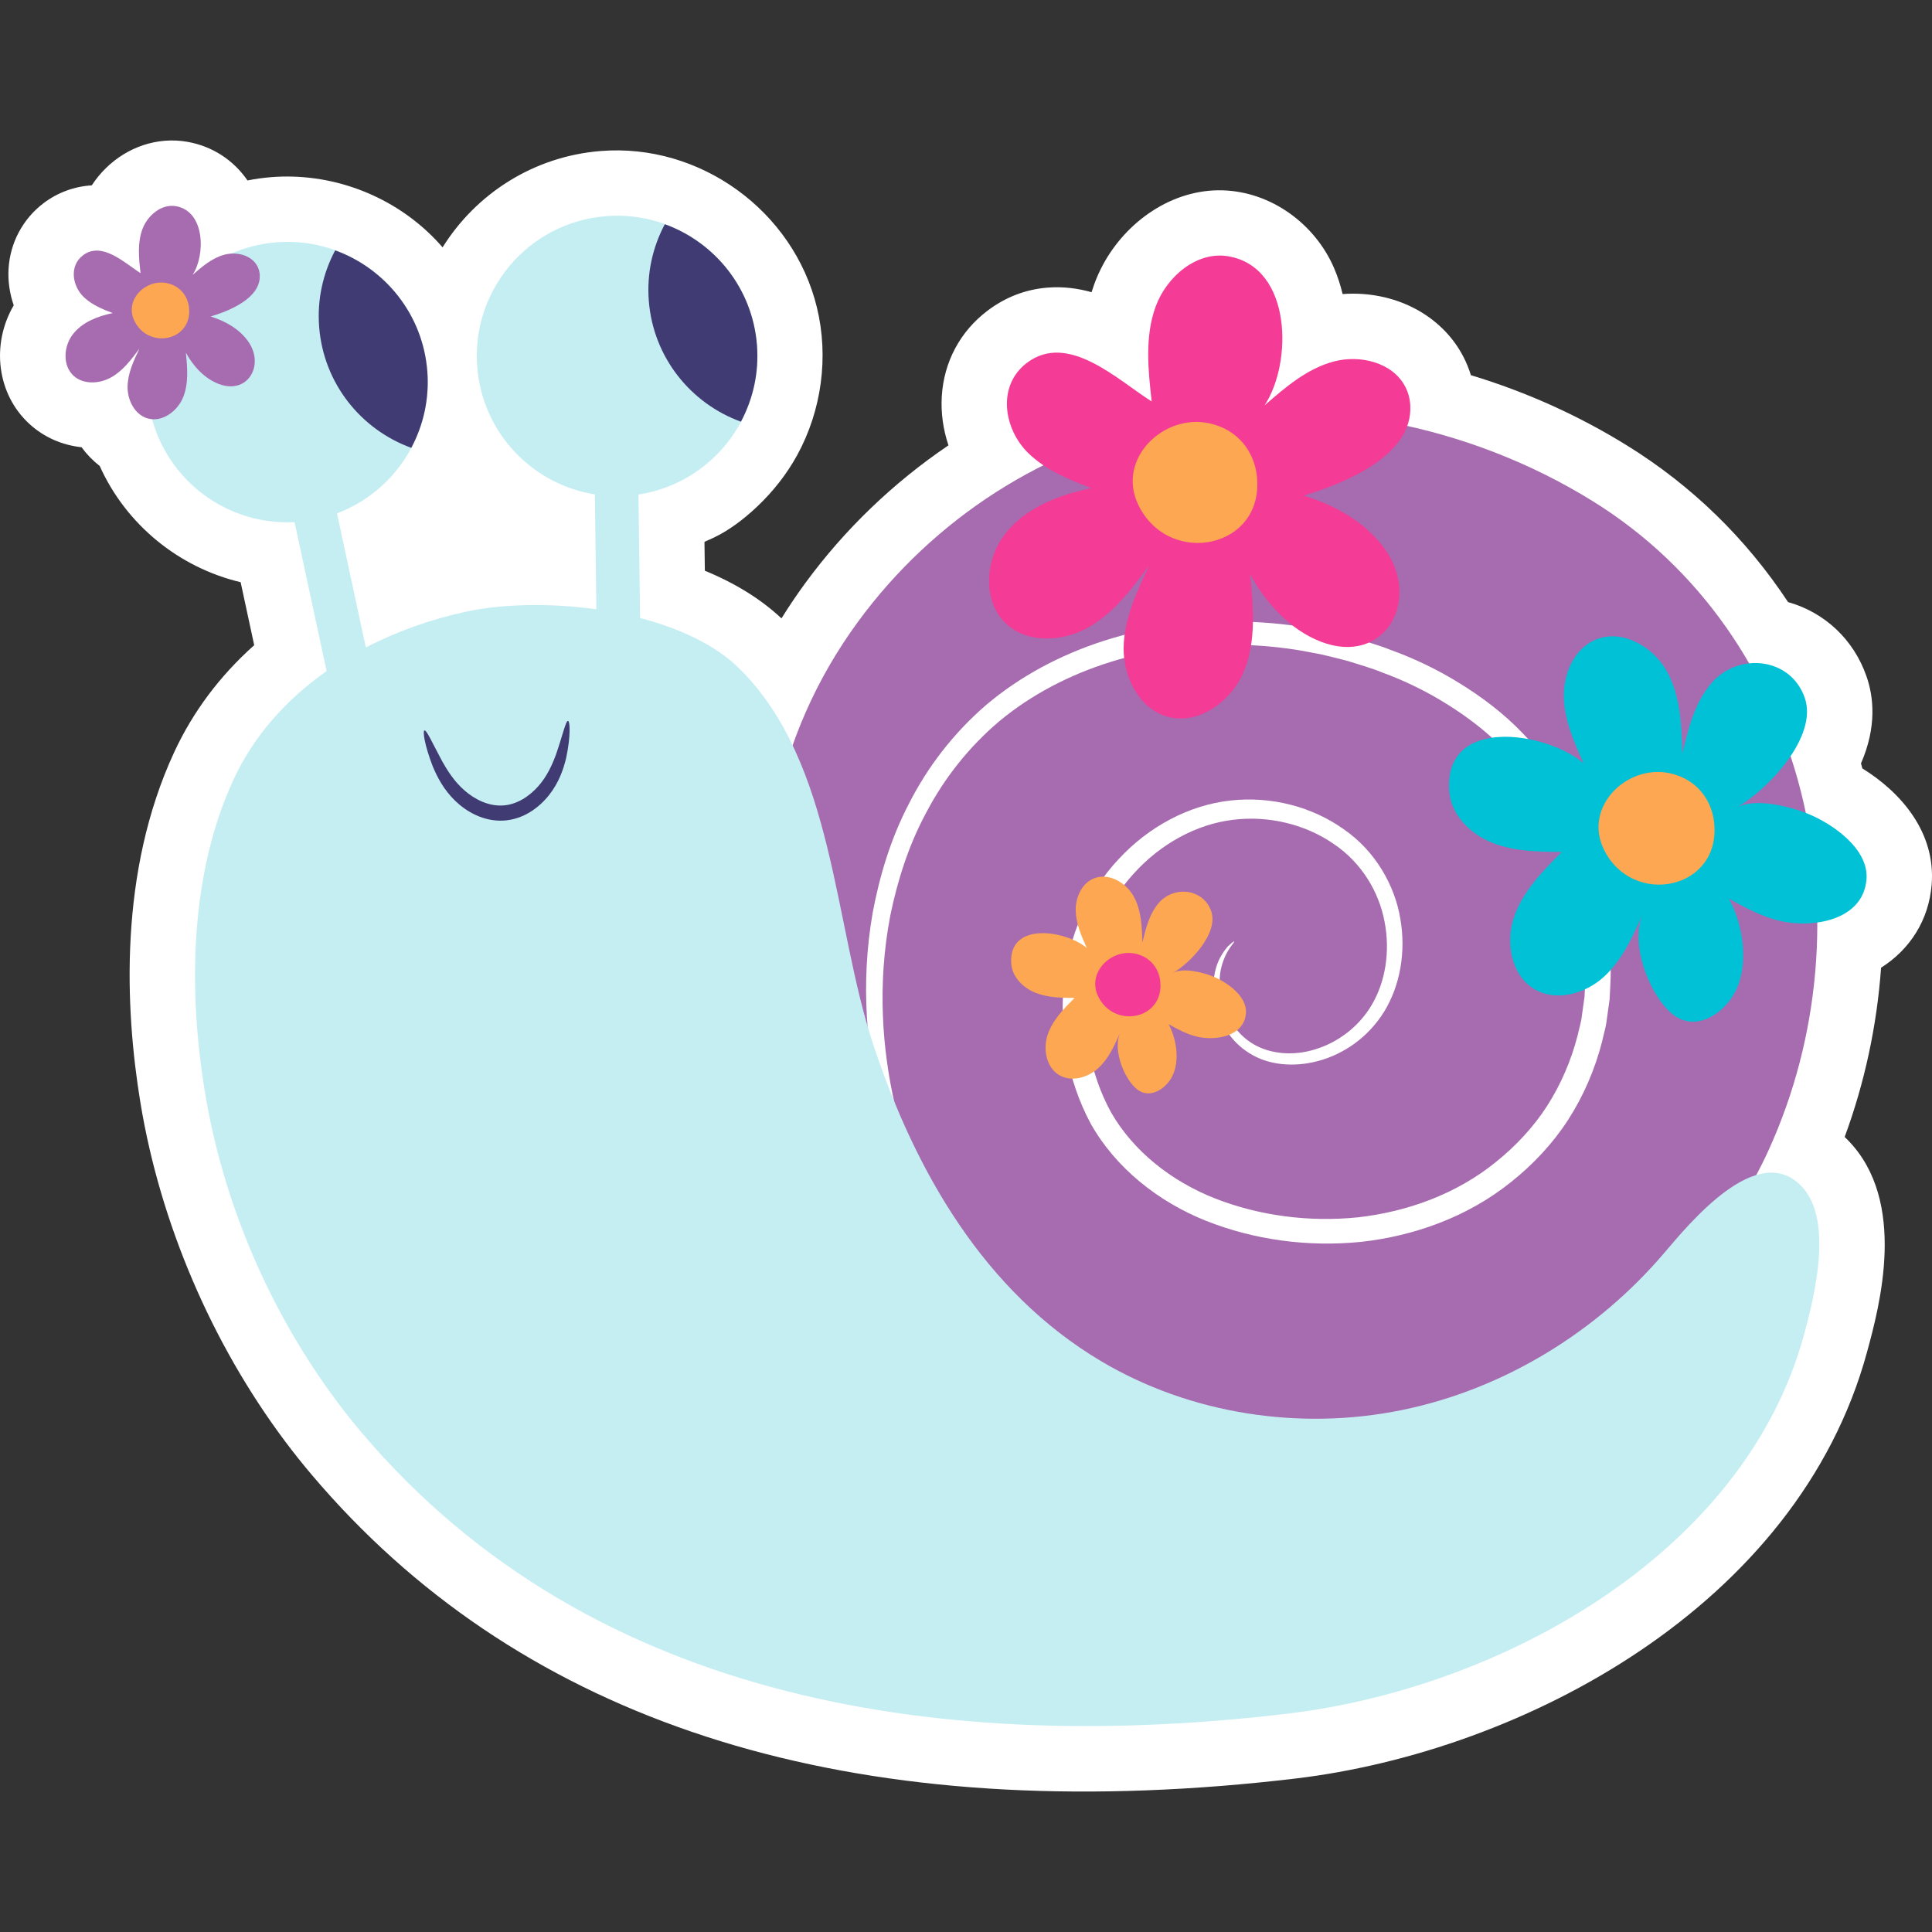
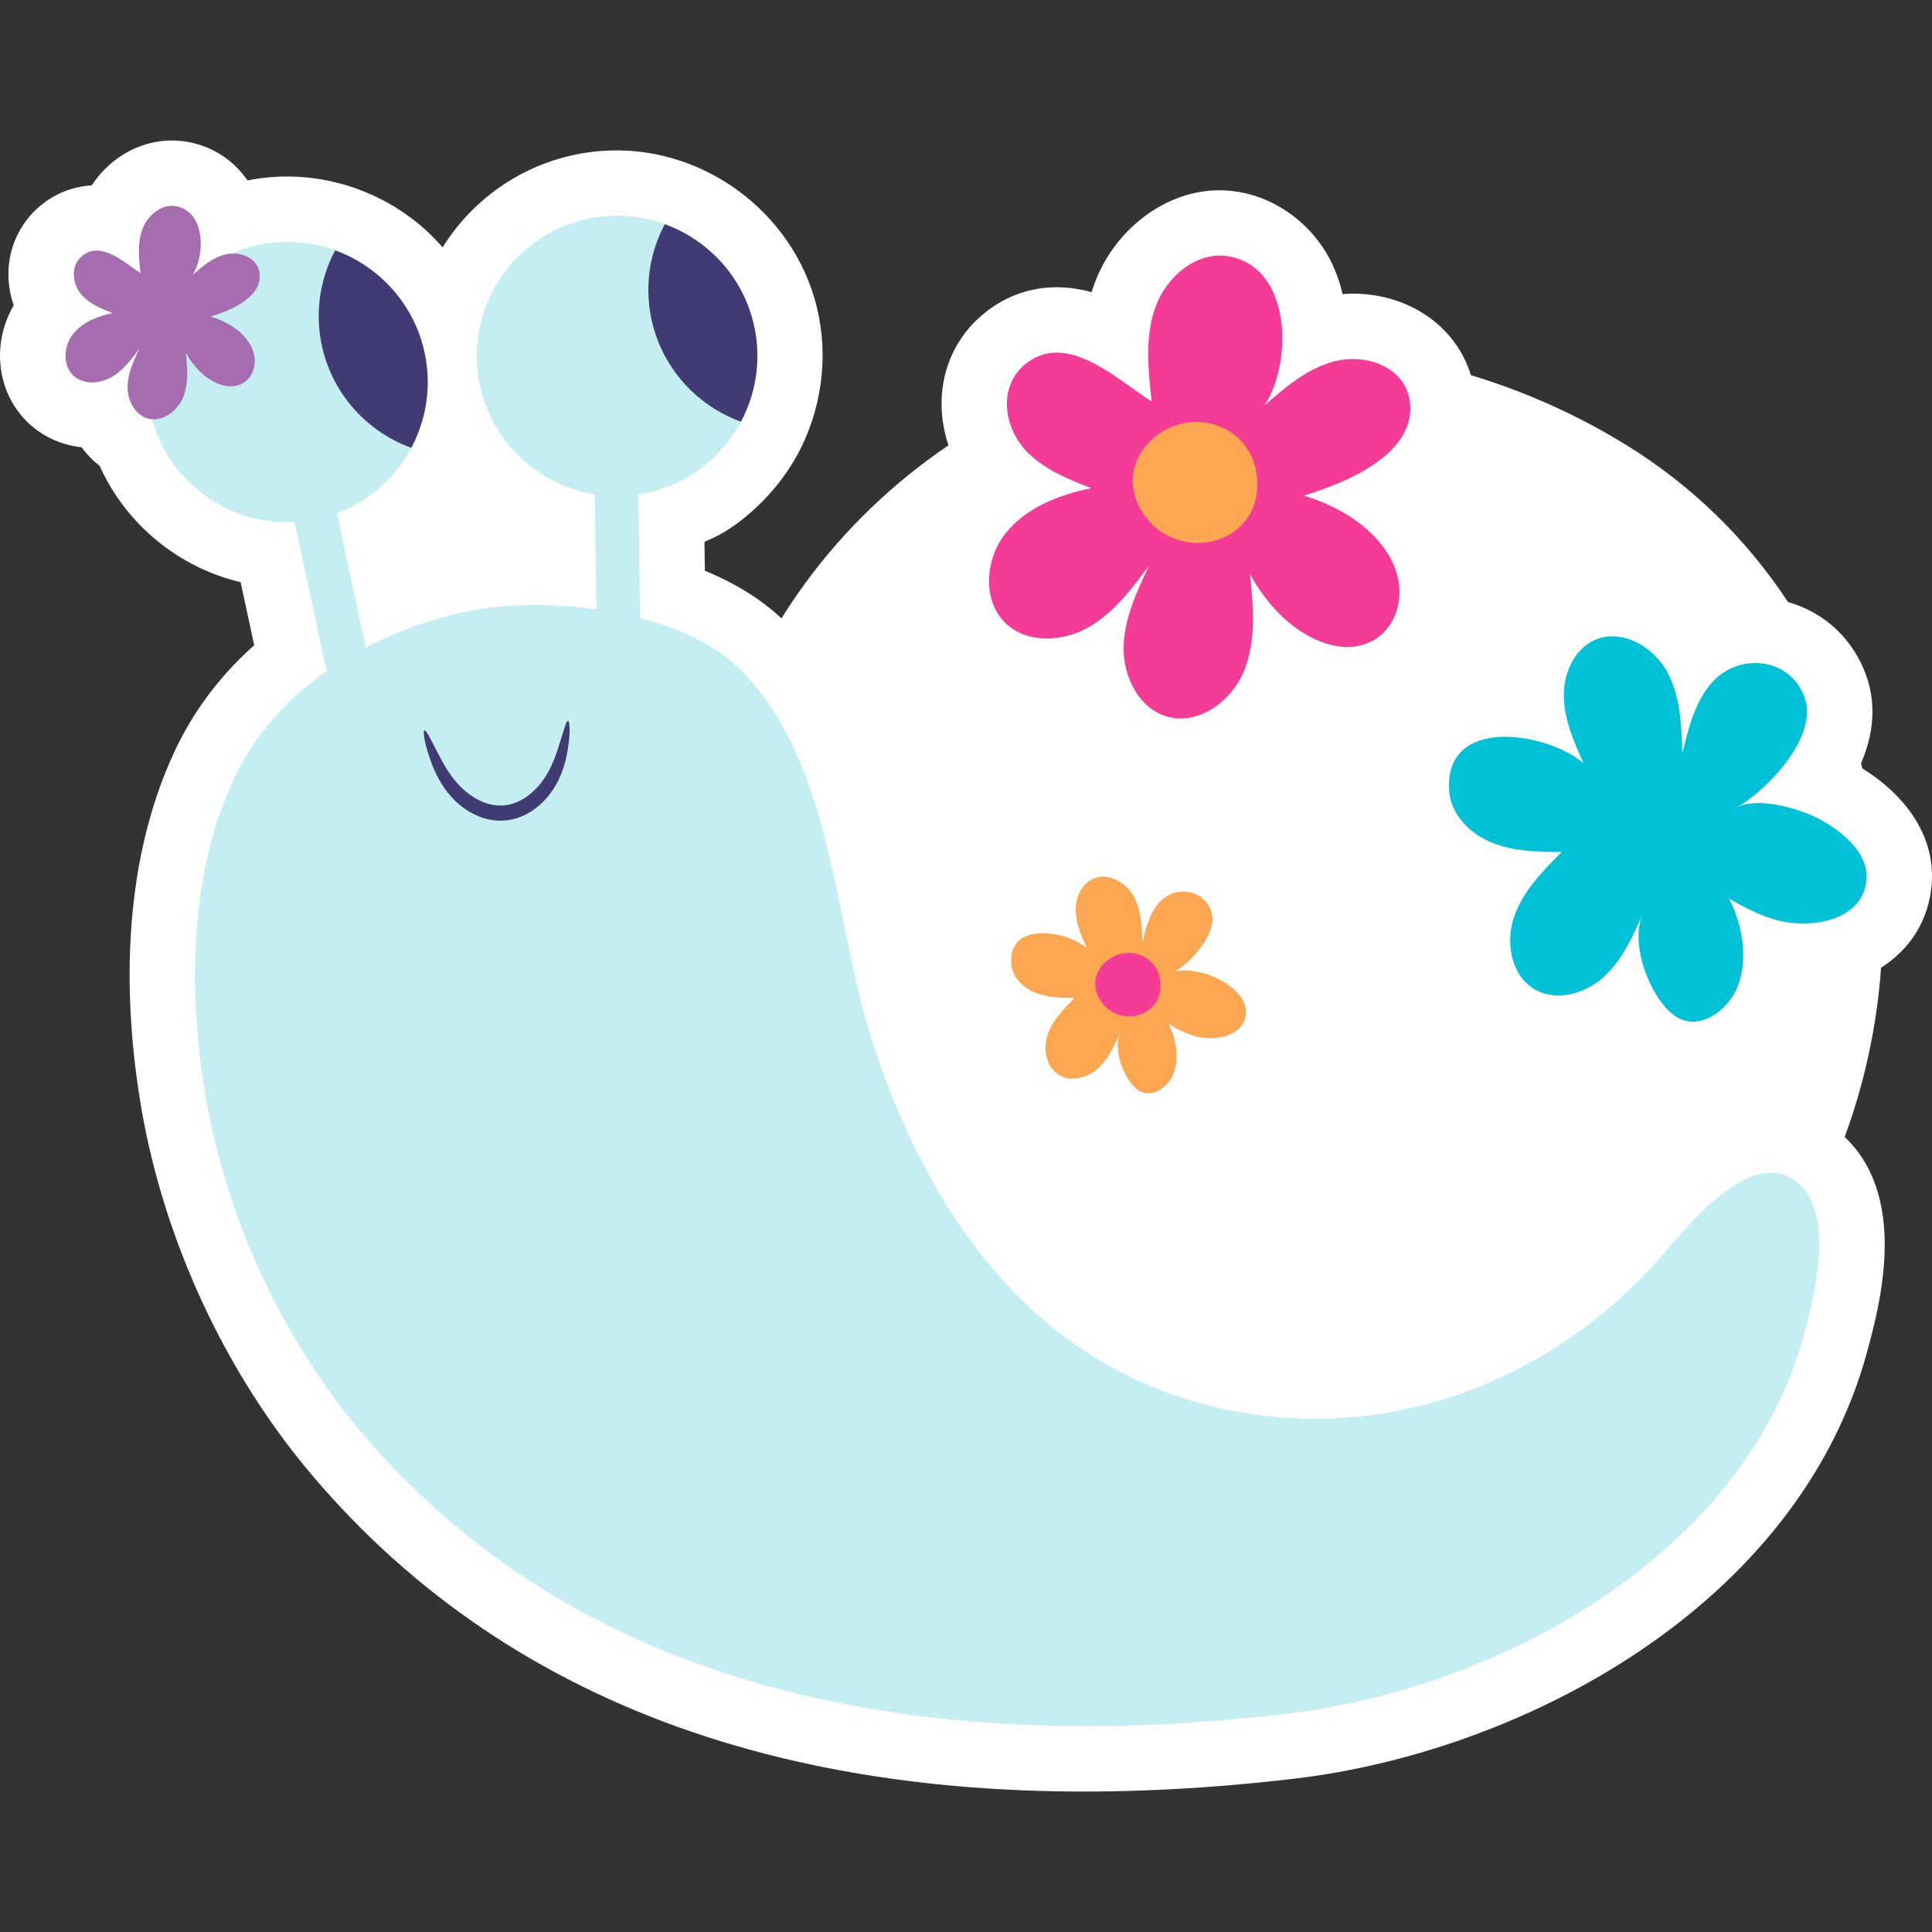
<svg xmlns="http://www.w3.org/2000/svg" version="1.1" id="Capa_1" x="0px" y="0px" viewBox="0 0 512 512" style="enable-background:new 0 0 512 512;" xml:space="preserve" width="512" height="512">
  <rect x="0" y="0" width="512" height="512" fill="#333333" stroke="none" />
  <g>
    <path style="fill:#FFFFFF;" d="M489.684,302.122c-0.273-0.277-0.548-0.549-0.829-0.814c5.285-14.313,8.552-29.505,9.648-44.853   c7.709-4.889,12.633-12.658,13.403-21.975c1.136-13.79-8-24.418-18.362-30.84c-0.119-0.445-0.24-0.89-0.365-1.334   c4.26-9.756,3.325-17.693,1.473-23.035c-3.433-9.902-11.217-17.023-20.795-19.708c-11.184-16.933-25.514-30.872-42.689-41.508   c-12.864-7.965-26.732-14.207-41.37-18.63c-0.512-1.679-1.173-3.306-1.984-4.875c-5.735-11.114-18.28-17.62-32.01-16.624   c-0.571-2.389-1.323-4.696-2.261-6.875c-5.04-11.709-16.659-20.239-29.527-20.609c-13.393-0.386-25.619,8.289-31.781,19.837   c-0.855,1.602-1.599,3.262-2.225,4.966c-0.266,0.73-0.513,1.46-0.74,2.191c-3.648-1.029-7.542-1.539-11.67-1.211   c-5.817,0.461-11.177,2.529-15.94,6.146c-7.235,5.497-11.523,13.546-12.079,22.664c-0.264,4.371,0.361,8.792,1.769,12.988   c-14.617,9.893-27.529,22.285-37.946,36.516c-2.242,3.063-4.341,6.171-6.306,9.337c-5.429-5.081-12.226-9.304-20.307-12.625   c0,0-0.102-7.577-0.102-7.579c-0.005-0.389,5.65-1.541,13.964-9.42c4.219-3.998,7.856-8.601,10.643-13.701   c6.449-11.803,8.372-25.98,5.194-39.06c-6.23-25.64-30.961-43.559-57.263-41.473c-17.887,1.419-33.094,11.368-41.939,25.533   c-0.322-0.374-0.652-0.747-1.001-1.126c-0.606-0.657-1.221-1.301-1.94-2.008c-11.174-10.977-26.862-16.708-42.479-15.469   c-2.109,0.167-4.206,0.459-6.281,0.874c-3.748-5.447-9.366-9.095-15.987-10.248c-1.94-0.338-3.924-0.43-5.894-0.274   c-7.862,0.623-14.985,5.085-19.391,11.824c-4.618,0.274-9.066,1.904-12.801,4.743c-5.457,4.144-8.826,10.457-9.245,17.319   c-0.199,3.283,0.286,6.598,1.367,9.727c-6.069,10.383-4.469,23.641,4.281,31.547c3.8,3.431,8.544,5.51,13.692,6.061   c1.373,1.876,2.992,3.552,4.814,4.968c6.971,15.526,20.968,26.914,37.349,30.801l3.593,16.691   c-9.127,8.144-16.227,17.633-21.186,28.32c-14.769,31.841-13.041,68.031-8.991,92.787c5.22,31.902,18.858,63.84,38.4,89.932   c2.272,3.035,4.667,6.038,7.115,8.922c53.483,63.079,134.484,90.791,240.76,82.361c6.502-0.516,13.183-1.18,19.848-1.973   c60.086-7.15,133.115-45.571,151.473-113.028C498.034,346.358,505.648,318.392,489.684,302.122z" />
    <g>
      <g>
-         <path style="fill:#A76BB0;" d="M468.645,304.92c-8.492,18.606-23.008,36.81-35.224,53.314     c-12.953,17.498-37.822,26.164-58.398,29.833c-22.806,4.068-46.368,2.336-69.006-2.581     c-27.064-5.878-53.935-16.832-73.129-36.796c-20.565-21.39-30.456-51.506-31.401-81.164     c-1.193-37.45,3.055-71.559,25.894-102.756c19.978-27.289,49.833-46.618,83.103-53.007c38.052-7.307,78.679,0.656,111.56,21.02     C479.399,168.302,496.216,244.516,468.645,304.92z" />
        <g>
          <path style="fill:#FFFFFF;" d="M327.04,249.504c-0.077-0.083-0.658,0.37-1.734,1.387c-0.916,1.125-2.313,2.928-3.094,5.761      c-0.791,2.799-0.95,6.533,0.189,10.67c1.198,4.051,3.755,8.725,8.691,11.773c9.693,6.226,26.993,2.982,35.697-10.951      c4.218-6.857,5.866-15.778,4.309-24.697c-1.474-8.881-6.671-17.98-15.045-23.73c-8.228-5.85-19.014-8.794-29.989-7.571      c-11.017,1.215-21.695,6.941-29.666,15.585c-8.081,8.596-13.231,20.378-14.449,32.775c-1.214,12.414,0.767,25.447,7.124,37.315      c6.591,11.689,17.826,20.632,30.538,25.708c12.759,5.061,26.902,6.992,41.039,5.585c14.091-1.547,28.339-6.606,39.903-15.951      c5.781-4.609,10.96-10.126,15.054-16.45c4.064-6.337,7.096-13.374,8.976-20.735c0.393-1.857,0.988-3.676,1.202-5.558      l0.781-5.612c0.174-3.754,0.487-7.536,0.104-11.165c-0.232-3.661-0.462-7.31-0.693-10.947      c-0.539-3.648-0.991-7.296-1.928-10.854c-1.724-7.12-4.202-14.073-7.766-20.407c-3.529-6.344-7.894-12.139-12.863-17.234      c-4.938-5.141-10.603-9.414-16.498-13.063c-5.897-3.667-12.116-6.644-18.474-8.938c-3.142-1.269-6.392-2.123-9.574-3.134      c-3.248-0.776-6.447-1.689-9.708-2.216c-6.474-1.298-12.992-1.909-19.427-2.113c-25.727-0.884-50.666,7.078-68.377,22.068      c-8.774,7.55-15.626,16.602-20.444,26.105c-4.955,9.462-7.828,19.364-9.633,28.877c-3.357,19.163-1.534,36.97,2.198,51.735      c3.682,14.854,9.005,26.931,13.755,36.485c4.836,9.535,9.199,16.587,12.274,21.277c3.08,4.689,4.898,7.015,5.072,6.903      c0.214-0.137-1.224-2.706-3.918-7.599c-2.689-4.892-6.659-12.109-11.081-21.707c-4.337-9.612-9.216-21.647-12.462-36.215      c-3.304-14.501-4.696-31.69-1.189-50.013c1.877-9.084,4.755-18.484,9.559-27.357c4.672-8.924,11.195-17.301,19.441-24.251      c16.647-13.783,40.165-21.159,64.615-20.152c6.107,0.236,12.292,0.851,18.427,2.122c3.093,0.513,6.117,1.404,9.192,2.149      c3.007,0.981,6.094,1.8,9.047,3.016c5.997,2.194,11.817,5.019,17.296,8.459c5.479,3.424,10.71,7.396,15.229,12.142      c4.553,4.703,8.53,10.017,11.749,15.829c3.252,5.802,5.505,12.186,7.088,18.76c0.866,3.279,1.27,6.673,1.775,10.056      c0.214,3.458,0.429,6.928,0.644,10.41c0.375,3.511,0.06,6.908-0.084,10.347l-0.715,5.106c-0.186,1.715-0.744,3.356-1.093,5.043      c-1.706,6.671-4.438,13.019-8.096,18.744c-3.69,5.71-8.365,10.694-13.596,14.881c-10.457,8.492-23.454,13.161-36.447,14.64      c-13.054,1.35-26.26-0.413-37.968-4.996c-11.691-4.613-21.679-12.58-27.557-22.814c-5.63-10.26-7.695-22.495-6.637-33.702      c1.03-11.298,5.52-21.807,12.685-29.61c7.073-7.843,16.554-13.025,26.188-14.208c9.649-1.218,19.355,1.275,26.673,6.324      c7.454,4.964,12.063,12.712,13.57,20.632c1.54,7.916,0.231,15.891-3.335,21.997c-3.555,6.094-9.341,10.177-15.154,11.902      c-5.818,1.79-11.732,1.161-16.016-1.274c-4.309-2.42-6.841-6.488-8.114-10.126c-1.226-3.71-1.302-7.134-0.776-9.759      C324.699,251.641,327.364,249.734,327.04,249.504z" />
        </g>
        <g>
          <path style="fill:#F43B95;" d="M373.737,107.401c-0.097-1.691-0.517-3.351-1.319-4.904c-3.339-6.467-12.021-8.575-19.046-6.674      c-7.025,1.902-12.77,6.828-18.255,11.611c7.431-11.211,7.366-36.563-9.555-39.509c-8.354-1.455-16.367,5.327-19.289,13.287      c-2.922,7.96-2.014,16.747-1.066,25.174c-8.914-5.592-22.121-18.54-33.069-10.223c-8.014,6.087-6.15,17.577,0.394,23.937      c4.602,4.473,10.714,6.988,16.712,9.269c-8.622,1.761-17.415,5.162-22.846,12.085c-5.431,6.924-6.136,18.077,0.394,23.975      c5.737,5.182,14.963,4.63,21.682,0.807c6.719-3.823,11.511-10.221,16.104-16.439c-3.327,6.968-6.722,14.218-6.805,21.939      c-0.083,7.721,4.141,16.063,11.567,18.178c8.323,2.371,17.091-4.118,20.355-12.133c3.264-8.014,2.45-17.029,1.585-25.635      c4.143,7.6,10.566,14.749,18.801,17.921c16.688,6.429,26.642-10.698,17.053-24.357c-5.064-7.214-13.189-11.787-21.614-14.376      C356.227,128.096,374.508,120.805,373.737,107.401z" />
          <path style="fill:#FDA753;" d="M333.073,126.042c-0.727-6.325-4.969-12.223-12.614-13.87      c-12.205-2.63-24.684,9.563-18.767,21.688C309.841,150.554,335.293,145.356,333.073,126.042z" />
        </g>
        <g>
          <path style="fill:#00C1D5;" d="M438.658,263.174c1.278,2.159,2.741,4.016,4.267,5.341c6.08,5.277,13.916,0.34,17.019-5.872      c3.63-7.267,1.971-17.644-1.753-24.496c4.295,2.406,8.697,4.756,13.486,5.894c8.55,2.033,22.059-0.043,22.961-10.984      c0.67-8.135-9.043-14.755-15.483-17.383c-4.692-1.915-14.13-4.376-18.963-1.638c8.115-4.597,21.686-18.726,18.092-29.091      c-3.747-10.804-17.53-12.078-24.579-4.083c-4.555,5.166-6.288,12.163-7.869,18.866c-0.192-7.52-0.474-15.384-4.164-21.94      c-3.69-6.556-11.959-11.197-18.879-8.246c-5.649,2.408-8.521,9.051-8.368,15.19c0.153,6.139,2.716,11.928,5.234,17.529      c-9.642-8.269-37.146-12.823-35.594,7.481c0.475,6.216,5.598,11.294,11.389,13.604c5.79,2.31,12.192,2.391,18.426,2.441      c-5.093,5.097-10.347,10.448-12.659,17.272c-2.312,6.824-0.698,15.559,5.545,19.156c5.711,3.291,13.307,1.148,18.197-3.272      c4.89-4.42,7.69-10.636,10.357-16.664C432.785,248.004,434.931,256.876,438.658,263.174z" />
-           <path style="fill:#FDA753;" d="M454.248,217.826c-0.677-5.887-4.626-11.378-11.742-12.911      c-11.361-2.449-22.977,8.903-17.469,20.188C432.621,240.643,456.314,235.804,454.248,217.826z" />
        </g>
        <g>
          <path style="fill:#FDA753;" d="M298.703,285.495c0.718,1.214,1.542,2.258,2.4,3.003c3.419,2.968,7.826,0.191,9.572-3.303      c2.041-4.087,1.108-9.923-0.986-13.777c2.415,1.353,4.891,2.675,7.585,3.315c4.808,1.144,12.406-0.024,12.913-6.177      c0.377-4.575-5.086-8.298-8.708-9.776c-2.639-1.077-7.947-2.461-10.665-0.921c4.564-2.585,12.196-10.532,10.175-16.361      c-2.107-6.076-9.859-6.793-13.823-2.296c-2.562,2.905-3.536,6.84-4.425,10.61c-0.108-4.229-0.267-8.652-2.342-12.339      c-2.075-3.687-6.726-6.297-10.618-4.638c-3.177,1.355-4.792,5.09-4.706,8.543c0.086,3.452,1.528,6.708,2.944,9.858      c-5.422-4.65-20.891-7.212-20.018,4.208c0.267,3.495,3.148,6.351,6.405,7.65c3.256,1.299,6.857,1.345,10.363,1.373      c-2.864,2.866-5.819,5.876-7.12,9.714c-1.301,3.838-0.393,8.75,3.118,10.773c3.212,1.851,7.484,0.646,10.234-1.84      c2.75-2.486,4.325-5.982,5.825-9.372C295.4,276.963,296.607,281.953,298.703,285.495z" />
          <path style="fill:#F43B95;" d="M307.471,259.991c-0.38-3.311-2.601-6.399-6.603-7.261c-6.39-1.377-12.923,5.007-9.825,11.354      C295.308,272.823,308.633,270.102,307.471,259.991z" />
        </g>
        <path style="fill:#C5EEF3;" d="M477.317,314.254c-11.708-11.93-29.56,9.907-36.33,17.848     c-17.846,20.935-42.576,36.096-69.531,41.588c-26.955,5.492-55.971,1.092-79.627-12.947     c-30.991-18.393-49.18-50.249-60.298-83.582c-10.713-32.115-10.241-74.796-35.513-99.906     c-6.393-6.352-15.922-10.743-26.385-13.47c-0.147-10.909-0.293-21.818-0.44-32.727c19.08-2.924,32.957-20.101,31.406-39.65     c-1.624-20.47-19.534-35.748-40.004-34.123c-20.47,1.624-35.748,19.534-34.123,40.004c1.384,17.449,14.615,31.085,31.166,33.735     c0.136,10.152,0.273,20.303,0.409,30.455c-12.471-1.763-25.158-1.436-34.788,0.673c-9.065,1.985-18.016,5.13-26.309,9.428     c-2.549-11.845-5.099-23.691-7.648-35.536c15.096-5.694,25.276-20.814,23.936-37.704c-1.624-20.47-19.535-35.747-40.004-34.123     c-20.469,1.624-35.747,19.534-34.123,40.004c1.596,20.117,18.928,35.18,38.954,34.154c2.832,13.159,5.664,26.317,8.496,39.476     c-10.43,7.307-19.149,16.843-24.668,28.74c-11.638,25.089-12.005,55.842-7.61,82.7c4.828,29.504,17.251,58.422,35.17,82.346     c2.071,2.765,4.224,5.468,6.458,8.103c61.541,72.58,156.363,84.978,245.351,74.389c56.113-6.678,120.932-42.055,136.804-100.376     C480.827,343.605,486.002,323.103,477.317,314.254z" />
        <g>
          <path style="fill:#403C73;" d="M88.825,66.344c-3.211,6.04-4.824,13.02-4.243,20.345c1.19,14.998,11.137,27.176,24.414,31.994      c3.211-6.041,4.824-13.02,4.243-20.345C112.049,83.34,102.101,71.162,88.825,66.344z" />
          <path style="fill:#403C73;" d="M176.185,59.414c-3.211,6.041-4.824,13.02-4.243,20.345c1.19,14.998,11.138,27.176,24.414,31.994      c3.211-6.041,4.824-13.02,4.243-20.345C199.41,76.41,189.462,64.232,176.185,59.414z" />
        </g>
        <g>
          <path style="fill:#403C73;" d="M150.551,191.051c-0.614-0.109-1.36,3.551-3.218,8.932c-0.981,2.65-2.34,5.736-4.689,8.375      c-2.314,2.626-5.684,4.928-9.47,5.103c-3.787,0.205-7.419-1.66-10.064-3.981c-2.675-2.32-4.487-5.185-5.885-7.656      c-2.709-5.038-4.19-8.47-4.765-8.245c-0.453,0.174,0.014,3.804,2.208,9.473c1.159,2.791,2.866,6.167,5.938,9.148      c2.982,2.895,7.466,5.52,12.782,5.269c5.333-0.288,9.509-3.479,12.095-6.741c2.672-3.361,3.874-6.993,4.573-9.942      C151.315,194.805,151.021,191.126,150.551,191.051z" />
        </g>
      </g>
      <g>
        <path style="fill:#A76BB0;" d="M68.837,72.841c-0.045-0.78-0.238-1.545-0.608-2.261c-1.539-2.982-5.543-3.954-8.782-3.077     c-3.239,0.877-5.888,3.148-8.417,5.354c3.426-5.169,3.396-16.859-4.406-18.217c-3.852-0.671-7.547,2.456-8.894,6.126     c-1.347,3.671-0.929,7.722-0.492,11.608c-4.11-2.579-10.2-8.549-15.248-4.714c-3.695,2.807-2.836,8.105,0.182,11.037     c2.122,2.062,4.94,3.222,7.706,4.274c-3.975,0.812-8.03,2.38-10.534,5.573c-2.504,3.192-2.829,8.335,0.182,11.055     c2.645,2.389,6.899,2.135,9.997,0.372s5.308-4.713,7.425-7.58c-1.534,3.213-3.1,6.556-3.138,10.116     c-0.038,3.56,1.909,7.407,5.333,8.382c3.838,1.093,7.881-1.899,9.386-5.595c1.505-3.695,1.13-7.852,0.731-11.82     c1.91,3.504,4.872,6.801,8.669,8.264c7.695,2.964,12.285-4.933,7.863-11.231c-2.335-3.326-6.081-5.435-9.966-6.629     C60.763,82.383,69.193,79.022,68.837,72.841z" />
-         <path style="fill:#FDA753;" d="M50.087,81.436c-0.335-2.916-2.291-5.636-5.816-6.396c-5.628-1.213-11.381,4.41-8.653,10     C39.375,92.739,51.111,90.342,50.087,81.436z" />
      </g>
    </g>
  </g>
</svg>